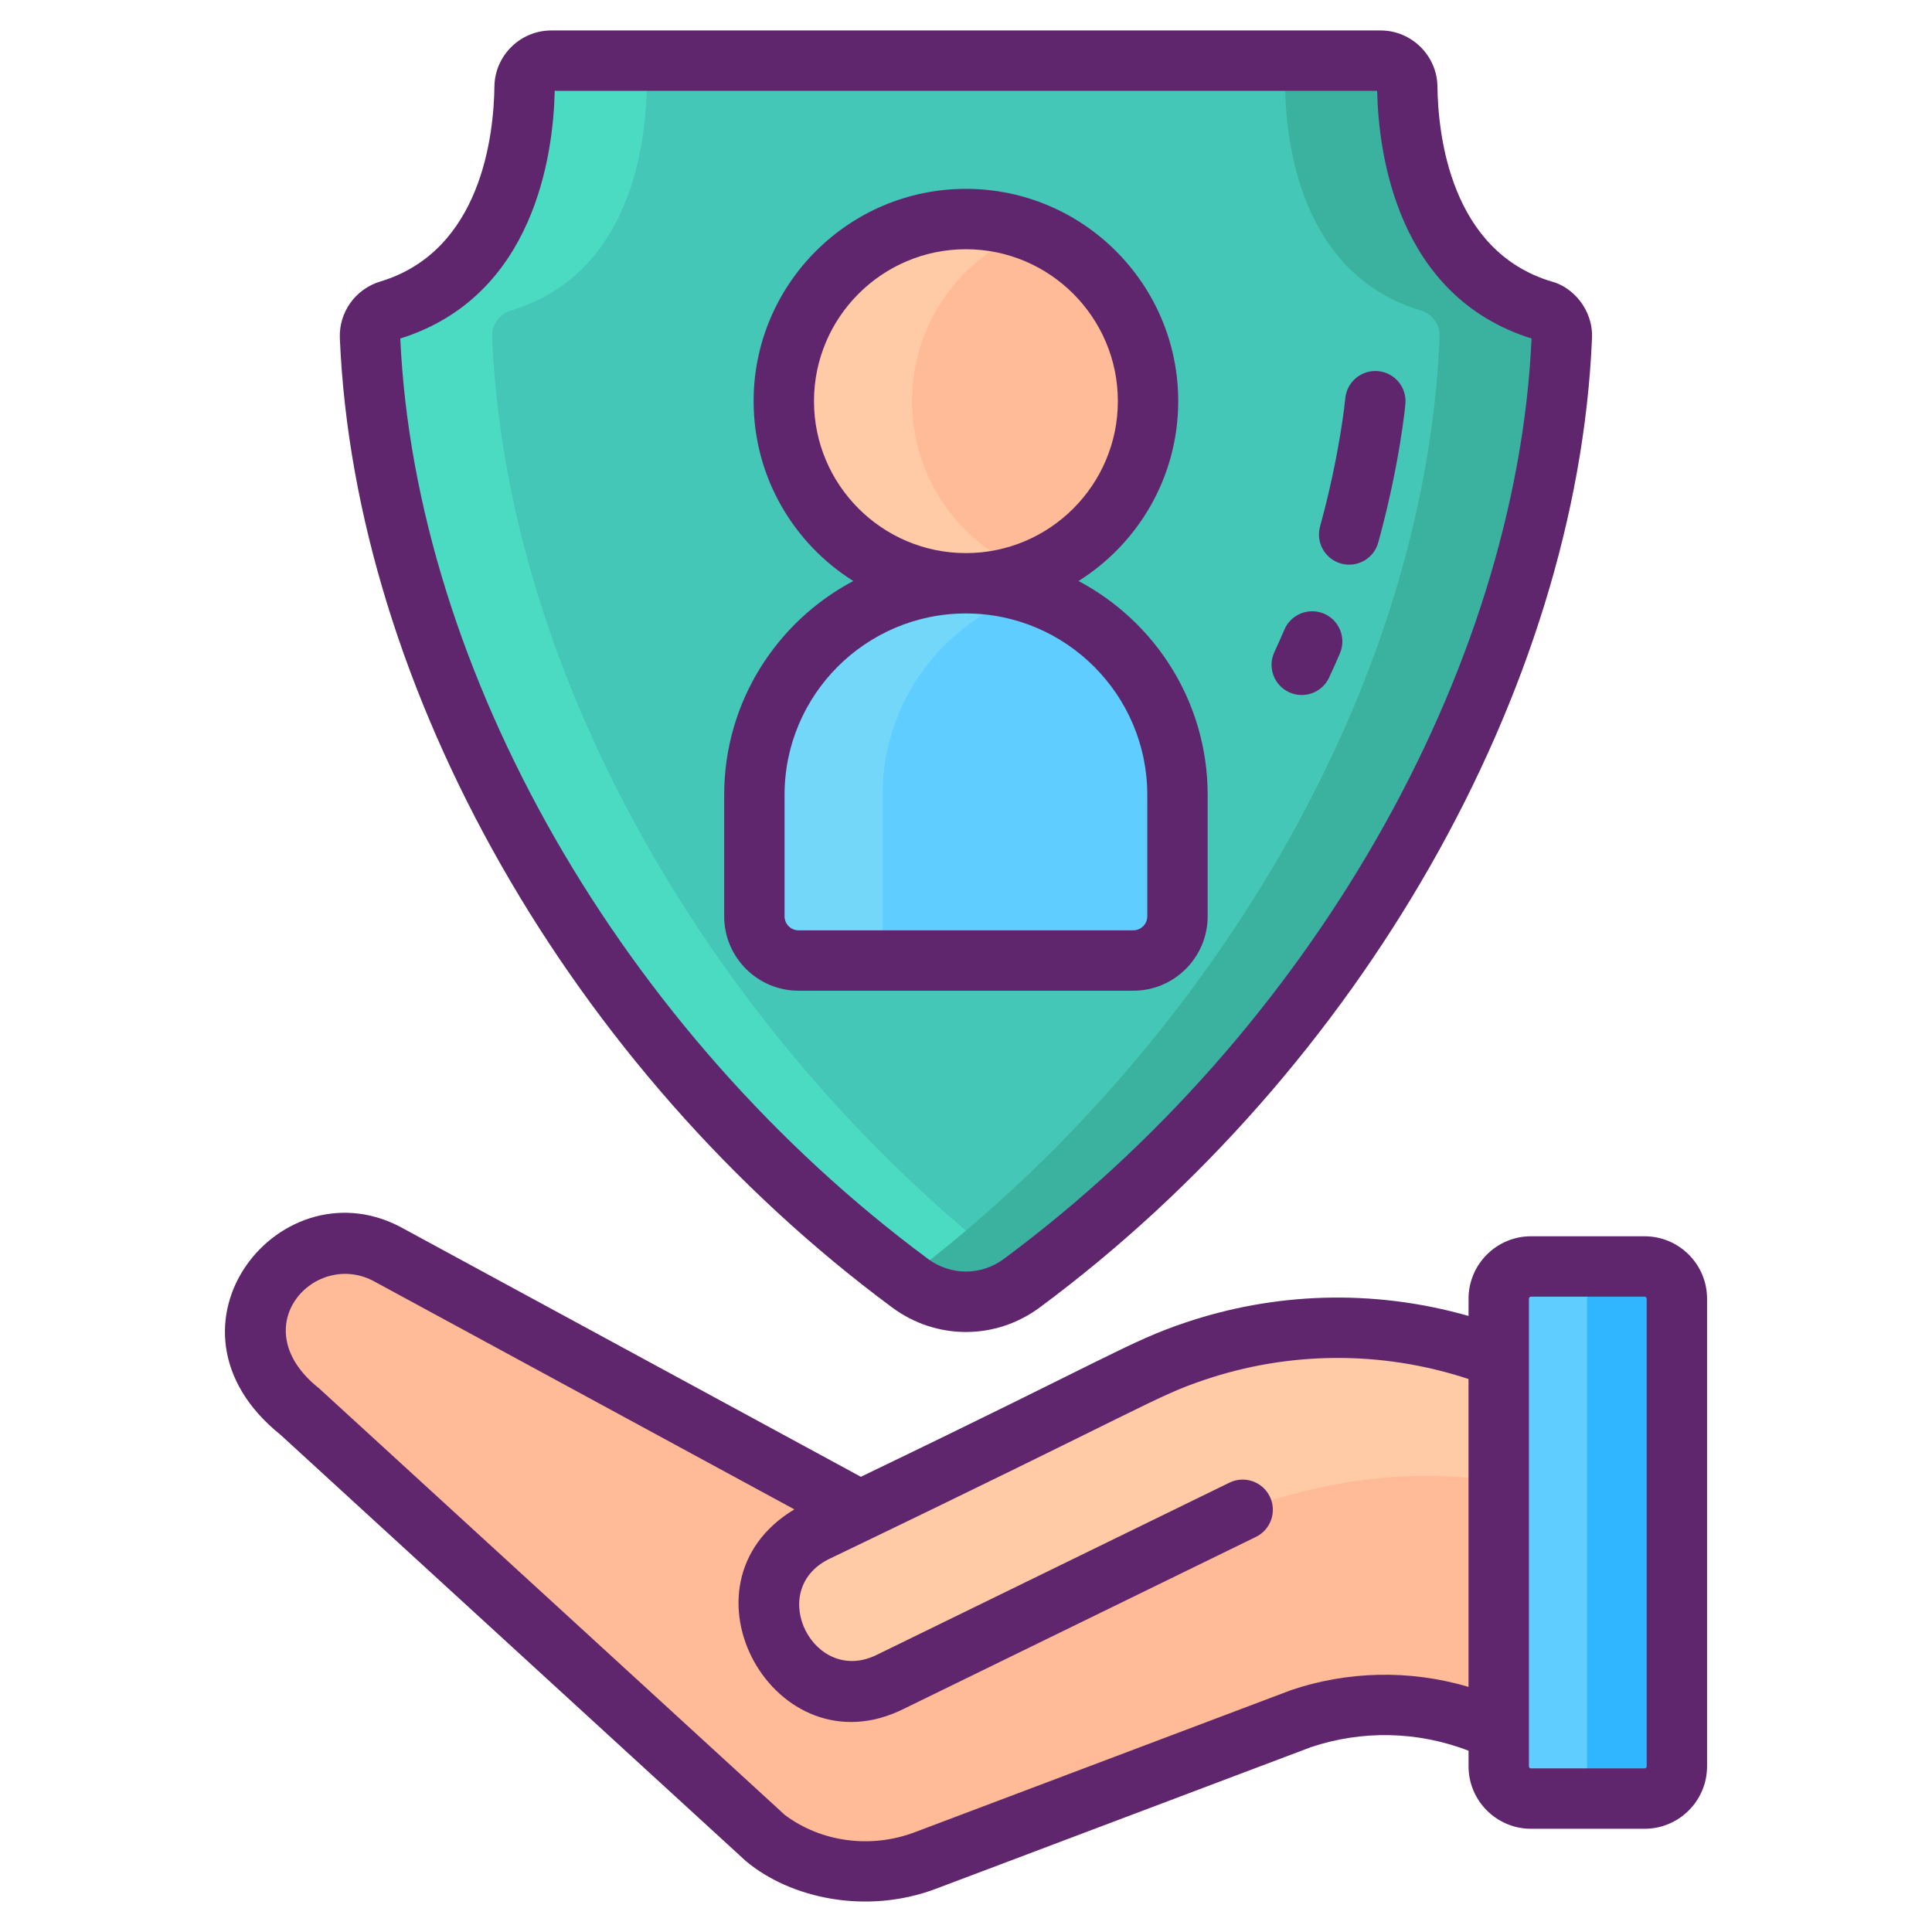
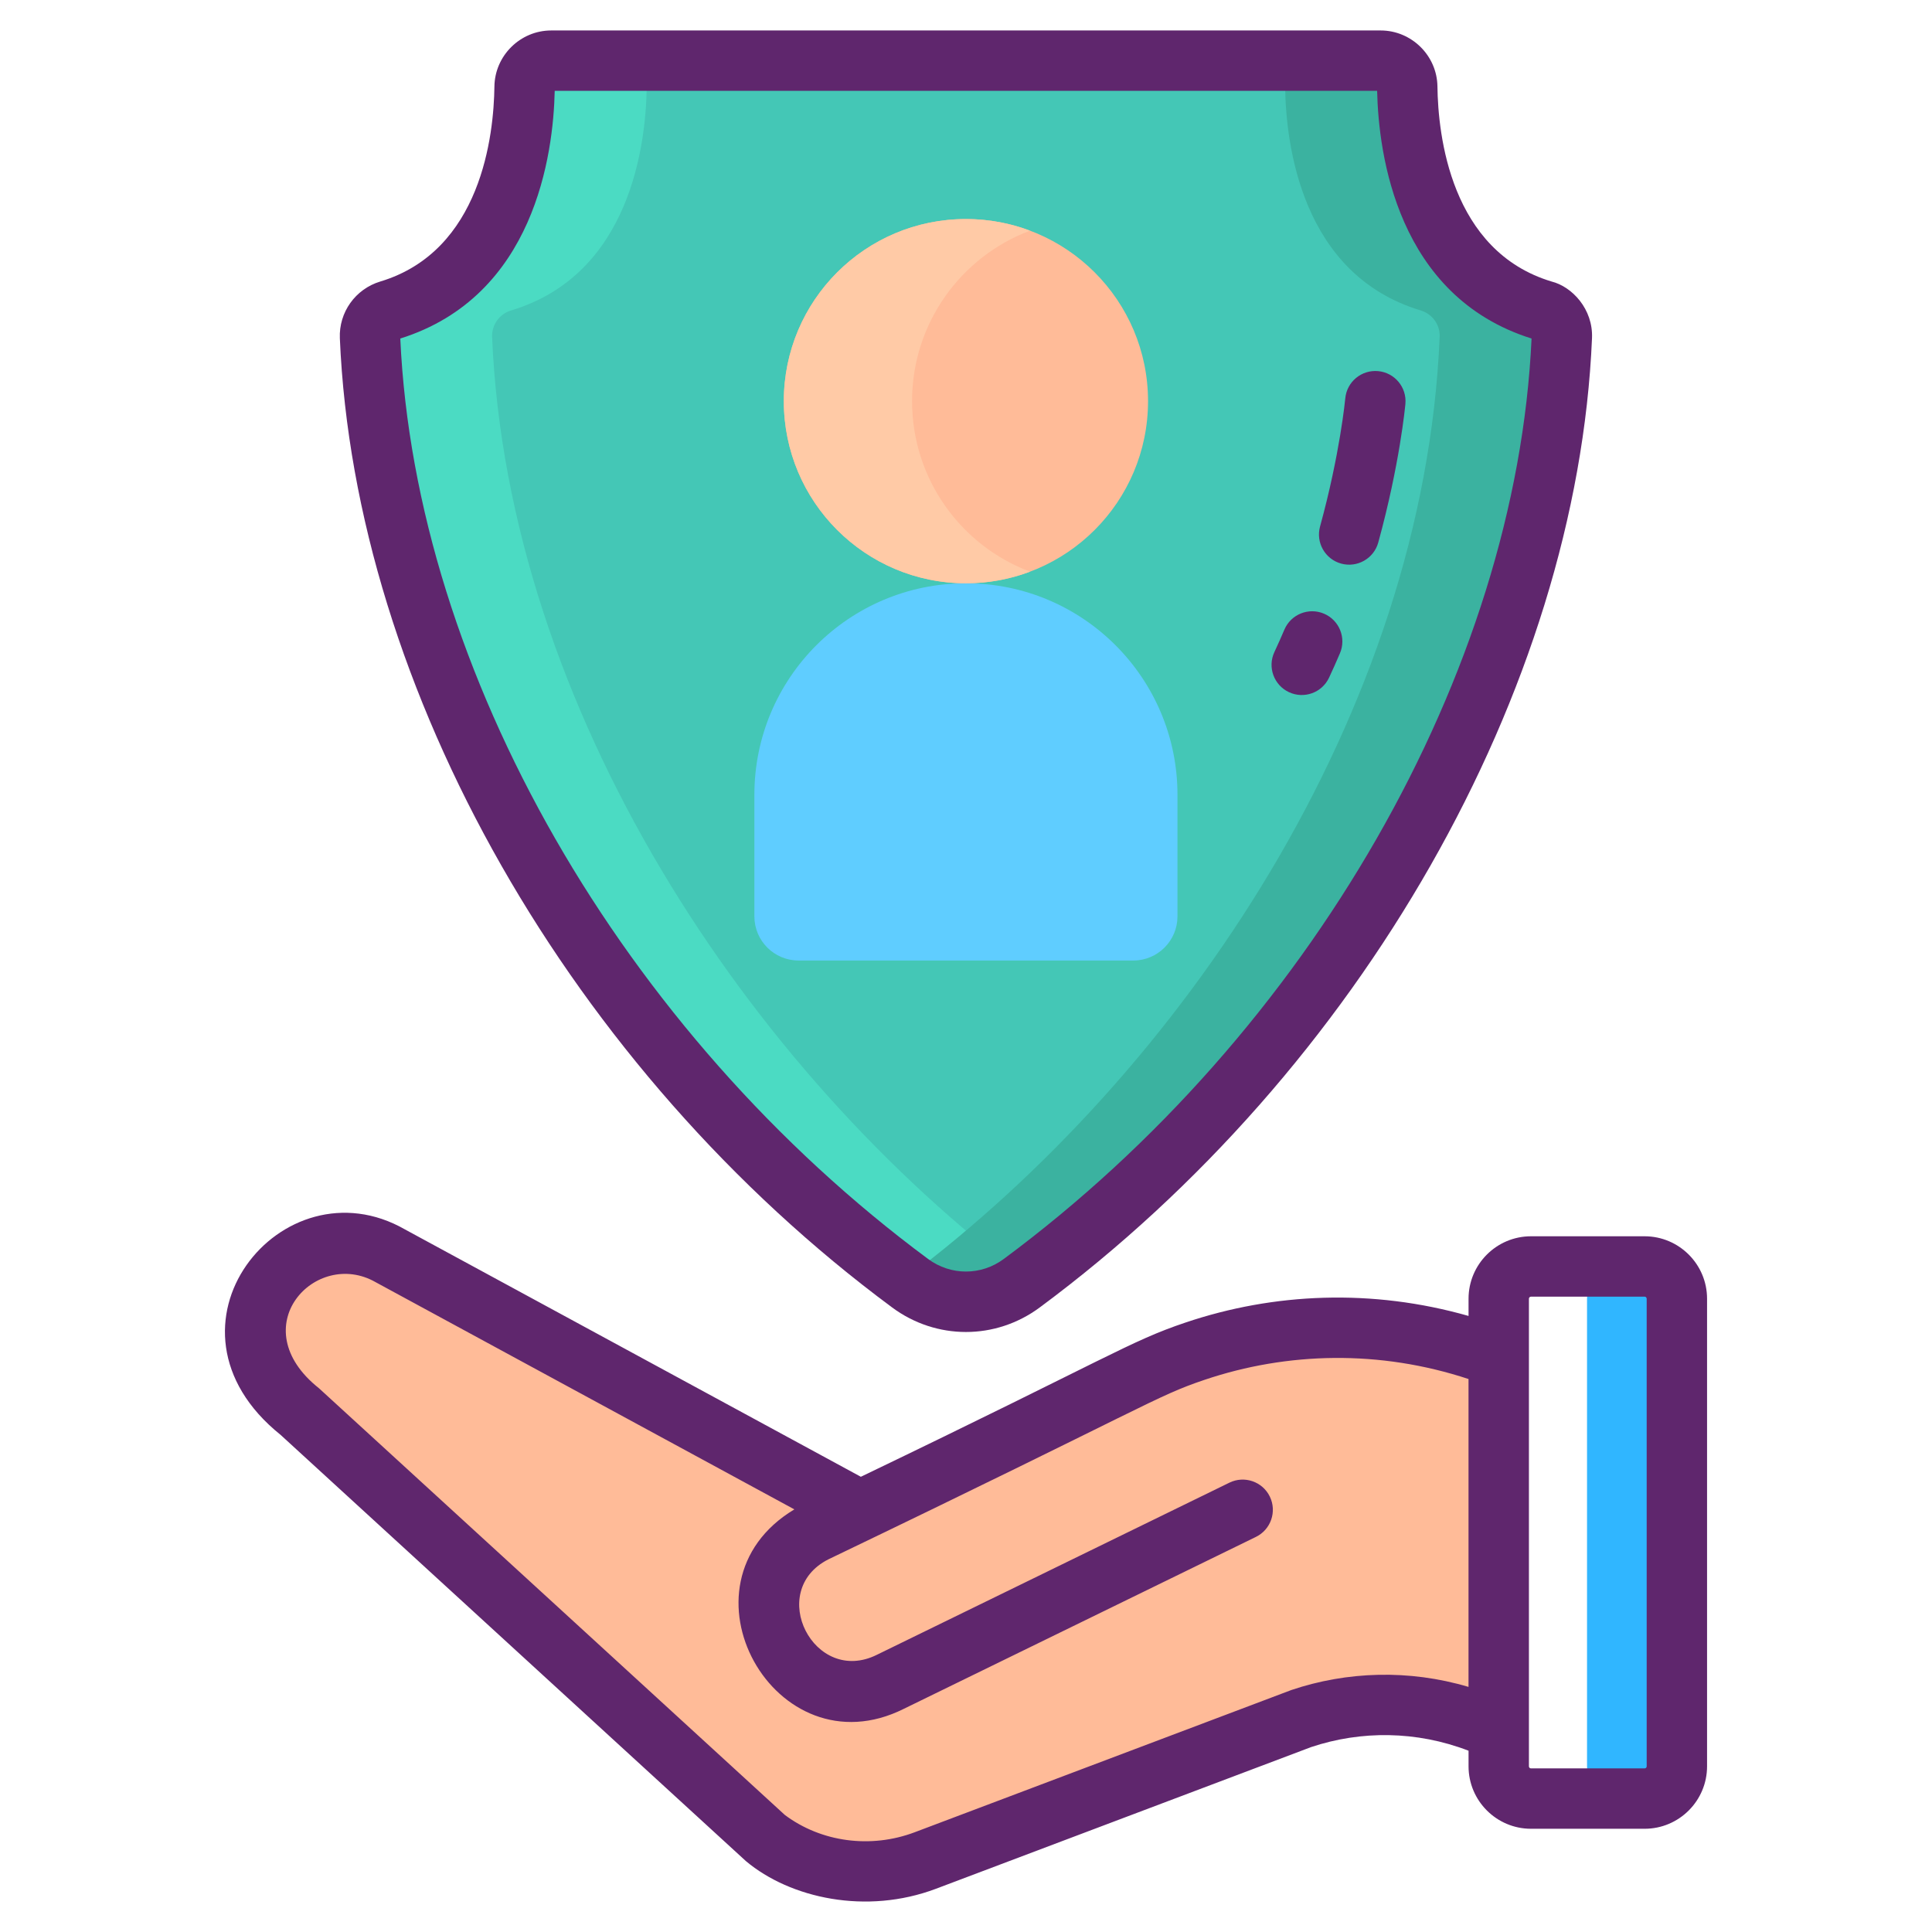
<svg xmlns="http://www.w3.org/2000/svg" id="Icon_Set" height="512" viewBox="0 0 256 256" width="512">
  <g>
    <g>
      <g>
        <path id="XMLID_25_" d="m182.629 176.179c-1.775-.16-3.56-.246-5.345-.246-6.383 0-12.785 1.029-18.942 3.107-2.446.822-4.825 1.794-7.129 2.927l-37.232 18.215-62.302-33.805c-1.879-1.076-3.919-1.586-5.939-1.586-4.136 0-8.158 2.153-10.368 5.996-3.286 5.713-1.313 13.021 4.41 16.298l61.594 56.429c.038.028.076.066.113.094 6.015 4.589 14.041 5.59 21.123 2.918l49.781-18.8c5.524-1.86 11.312-2.266 16.846-1.341 3.229.538 6.374 1.53 9.348 2.956v-49.432c-5.146-1.983-10.519-3.229-15.958-3.73z" fill="#ffbb98" />
-         <path d="m222.194 172.088v61.958c0 2.363-1.911 4.275-4.275 4.275h-15.055c-2.363 0-4.275-1.911-4.275-4.275v-61.958c0-2.356 1.911-4.275 4.275-4.275h15.055c2.364.001 4.275 1.919 4.275 4.275z" fill="#5fcdff" />
        <path d="m222.194 172.088v61.958c0 2.363-1.911 4.275-4.275 4.275h-3.354c-2.363 0-4.275-1.911-4.275-4.275v-61.958c0-2.356 1.911-4.275 4.275-4.275h3.354c2.364.001 4.275 1.919 4.275 4.275z" fill="#30b6ff" />
-         <path id="XMLID_24_" d="m182.629 176.179c-1.775-.16-3.56-.246-5.345-.246-6.383 0-12.785 1.029-18.942 3.107-2.446.822-4.825 1.794-7.129 2.927l-37.232 18.215-5.902 2.889c-3.862 1.945-6.09 5.854-6.09 9.896 0 1.681.378 3.39 1.19 4.986 2.757 5.467 9.414 7.667 14.882 4.91l45.71-22.36s13.244-5.943 29.491-4.803l5.325.428v-16.219c-5.146-1.983-10.519-3.229-15.958-3.73z" fill="#ffcaa6" />
      </g>
      <g>
        <path d="m204.443 41.134c-15.891-4.782-17.88-22.15-17.975-29.63-.027-1.909-1.619-3.467-3.528-3.467h-109.9c-1.909 0-3.501 1.558-3.528 3.467-.094 7.48-2.084 24.848-17.975 29.63-1.538.465-2.577 1.909-2.509 3.514 2.093 49.478 34.305 97.779 71.569 125.387 4.398 3.257 10.387 3.257 14.785 0 37.104-27.488 69.447-75.21 71.57-125.387.067-1.605-.971-3.049-2.509-3.514z" fill="#44c7b6" />
        <path d="m136.077 169.521c-.227.173-.464.345-.691.518-4.402 3.258-10.389 3.258-14.791 0-37.264-27.608-69.478-75.909-71.571-125.396-.065-1.597.971-3.042 2.514-3.506 15.891-4.78 17.876-22.149 17.973-29.637.032-1.91 1.618-3.463 3.528-3.463h16.183c-1.91 0-3.496 1.554-3.528 3.463-.097 7.487-2.082 24.857-17.974 29.636-1.543.464-2.578 1.91-2.514 3.506 2.083 49.175 33.909 97.184 70.871 124.879z" fill="#4bdbc3" />
        <path d="m206.947 44.643c-2.115 50.178-34.459 97.906-71.561 125.396-4.402 3.258-10.389 3.258-14.791 0-.237-.173-.464-.345-.701-.518 36.81-27.565 68.766-75.013 70.87-124.878.076-1.597-.971-3.042-2.503-3.506-15.892-4.779-17.877-22.149-17.974-29.636-.032-1.91-1.618-3.463-3.528-3.463h16.183c1.91 0 3.495 1.554 3.528 3.463.097 7.487 2.082 24.857 17.974 29.636 1.532.464 2.579 1.909 2.503 3.506z" fill="#3bb2a0" />
      </g>
      <g>
        <circle cx="127.989" cy="53.156" fill="#ffbb98" r="24.132" />
        <path d="m150.164 127.275h-44.349c-3.235 0-5.857-2.622-5.857-5.857v-16.098c0-15.481 12.55-28.032 28.032-28.032 15.482 0 28.032 12.55 28.032 28.032v16.098c-.001 3.234-2.623 5.857-5.858 5.857z" fill="#5fcdff" />
        <path d="m136.485 75.749c-2.639.997-5.505 1.54-8.495 1.54-13.332 0-24.127-10.806-24.127-24.138 0-13.32 10.795-24.126 24.127-24.126 2.99 0 5.856.544 8.495 1.54-9.141 3.432-15.631 12.256-15.631 22.586-.001 10.342 6.49 19.166 15.631 22.598z" fill="#ffcaa6" />
-         <path d="m136.485 78.603c-11.327 3.591-19.539 14.204-19.539 26.72v21.951h-11.133c-3.235 0-5.857-2.622-5.857-5.857v-15.521c0-15.059 11.643-27.864 26.686-28.574 3.451-.164 6.767.304 9.843 1.281z" fill="#73d7f9" />
      </g>
    </g>
    <g fill="#5f266d">
      <path d="m217.92 163.813h-15.056c-4.563 0-8.274 3.712-8.274 8.275v2.281c-12.803-3.646-25.81-3.072-37.521.88-7.375 2.477-10.127 4.632-43.001 20.431l-60.402-32.772c-16.235-9.306-34.318 12.903-16.487 27.219.121.111 61.534 56.378 61.661 56.482 5.878 4.926 15.955 7.143 25.185 3.66l49.712-18.774c6.591-2.203 13.954-2.171 20.853.484v2.068c0 4.563 3.712 8.274 8.274 8.274h15.056c4.563 0 8.274-3.712 8.274-8.274v-61.958c0-4.564-3.712-8.276-8.274-8.276zm-23.332 59.711c-7.908-2.352-16.137-2.058-23.471.411-.117.04-49.802 18.805-49.917 18.849-5.812 2.193-12.374 1.323-17.207-2.296-.16-.147-61.555-56.401-61.726-56.536-10.243-8.126-.432-18.596 7.504-14.058l55.486 30.106c-16.527 9.927-2.573 34.972 14.512 26.425l46.646-22.777c1.985-.969 2.809-3.364 1.84-5.349-.969-1.986-3.365-2.808-5.35-1.839l-46.681 22.793c-8.351 4.18-14.754-8.42-6.463-12.63 42.348-20.344 43.286-21.584 49.859-23.792 10.943-3.693 23.185-3.991 34.966-.104v40.797zm23.606 10.523c0 .154-.12.274-.274.274h-15.056c-.154 0-.274-.121-.274-.274v-61.958c0-.151.123-.275.274-.275h15.056c.151 0 .274.124.274.275z" />
      <path d="m118.217 173.249c5.845 4.328 13.7 4.331 19.547 0 42.49-31.478 71.217-81.89 73.185-128.433.164-3.877-2.657-6.838-5.353-7.512-13.41-4.036-15.047-19.422-15.128-25.855-.057-4.087-3.434-7.412-7.527-7.412h-109.901c-4.092 0-7.469 3.324-7.527 7.416-.081 6.428-1.718 21.815-15.133 25.852-3.293.996-5.492 4.084-5.348 7.512 1.968 46.541 30.695 96.953 73.185 128.432zm-44.713-161.211h108.973c.186 8.401 2.651 27.225 20.463 32.819-2.012 44.118-29.429 91.955-69.938 121.964-2.997 2.22-7.024 2.221-10.023 0-40.511-30.013-67.929-77.846-69.938-121.964 17.815-5.595 20.278-24.427 20.463-32.819z" />
-       <path d="m150.164 131.275c5.436 0 9.857-4.422 9.857-9.857v-16.098c0-12.277-6.946-22.956-17.111-28.332 7.927-4.981 13.211-13.799 13.211-23.832 0-15.512-12.62-28.131-28.132-28.131s-28.131 12.62-28.131 28.131c0 10.033 5.283 18.851 13.21 23.832-10.165 5.375-17.11 16.055-17.11 28.332v16.098c0 5.436 4.422 9.857 9.857 9.857zm-42.306-78.119c0-11.101 9.03-20.131 20.131-20.131s20.132 9.031 20.132 20.131-9.031 20.132-20.132 20.132-20.131-9.032-20.131-20.132zm-3.9 68.261v-16.098c0-13.251 10.78-24.032 24.031-24.032s24.032 10.781 24.032 24.032v16.098c0 1.024-.833 1.857-1.857 1.857h-44.349c-1.024.001-1.857-.832-1.857-1.857z" />
      <path d="m177.71 74.679c2.119.584 4.33-.658 4.917-2.796 2.847-10.351 3.565-18.042 3.595-18.364.2-2.2-1.422-4.146-3.622-4.345-2.2-.195-4.146 1.422-4.345 3.623-.007.072-.683 7.296-3.341 16.965-.586 2.129.666 4.331 2.796 4.917z" />
      <path d="m170.794 91.717c1.997.934 4.38.075 5.317-1.929.504-1.076.982-2.153 1.439-3.226.865-2.033-.081-4.382-2.114-5.247-2.031-.864-4.382.082-5.247 2.114-.42.988-.861 1.979-1.324 2.97-.937 2.001-.072 4.382 1.929 5.318z" />
    </g>
  </g>
</svg>